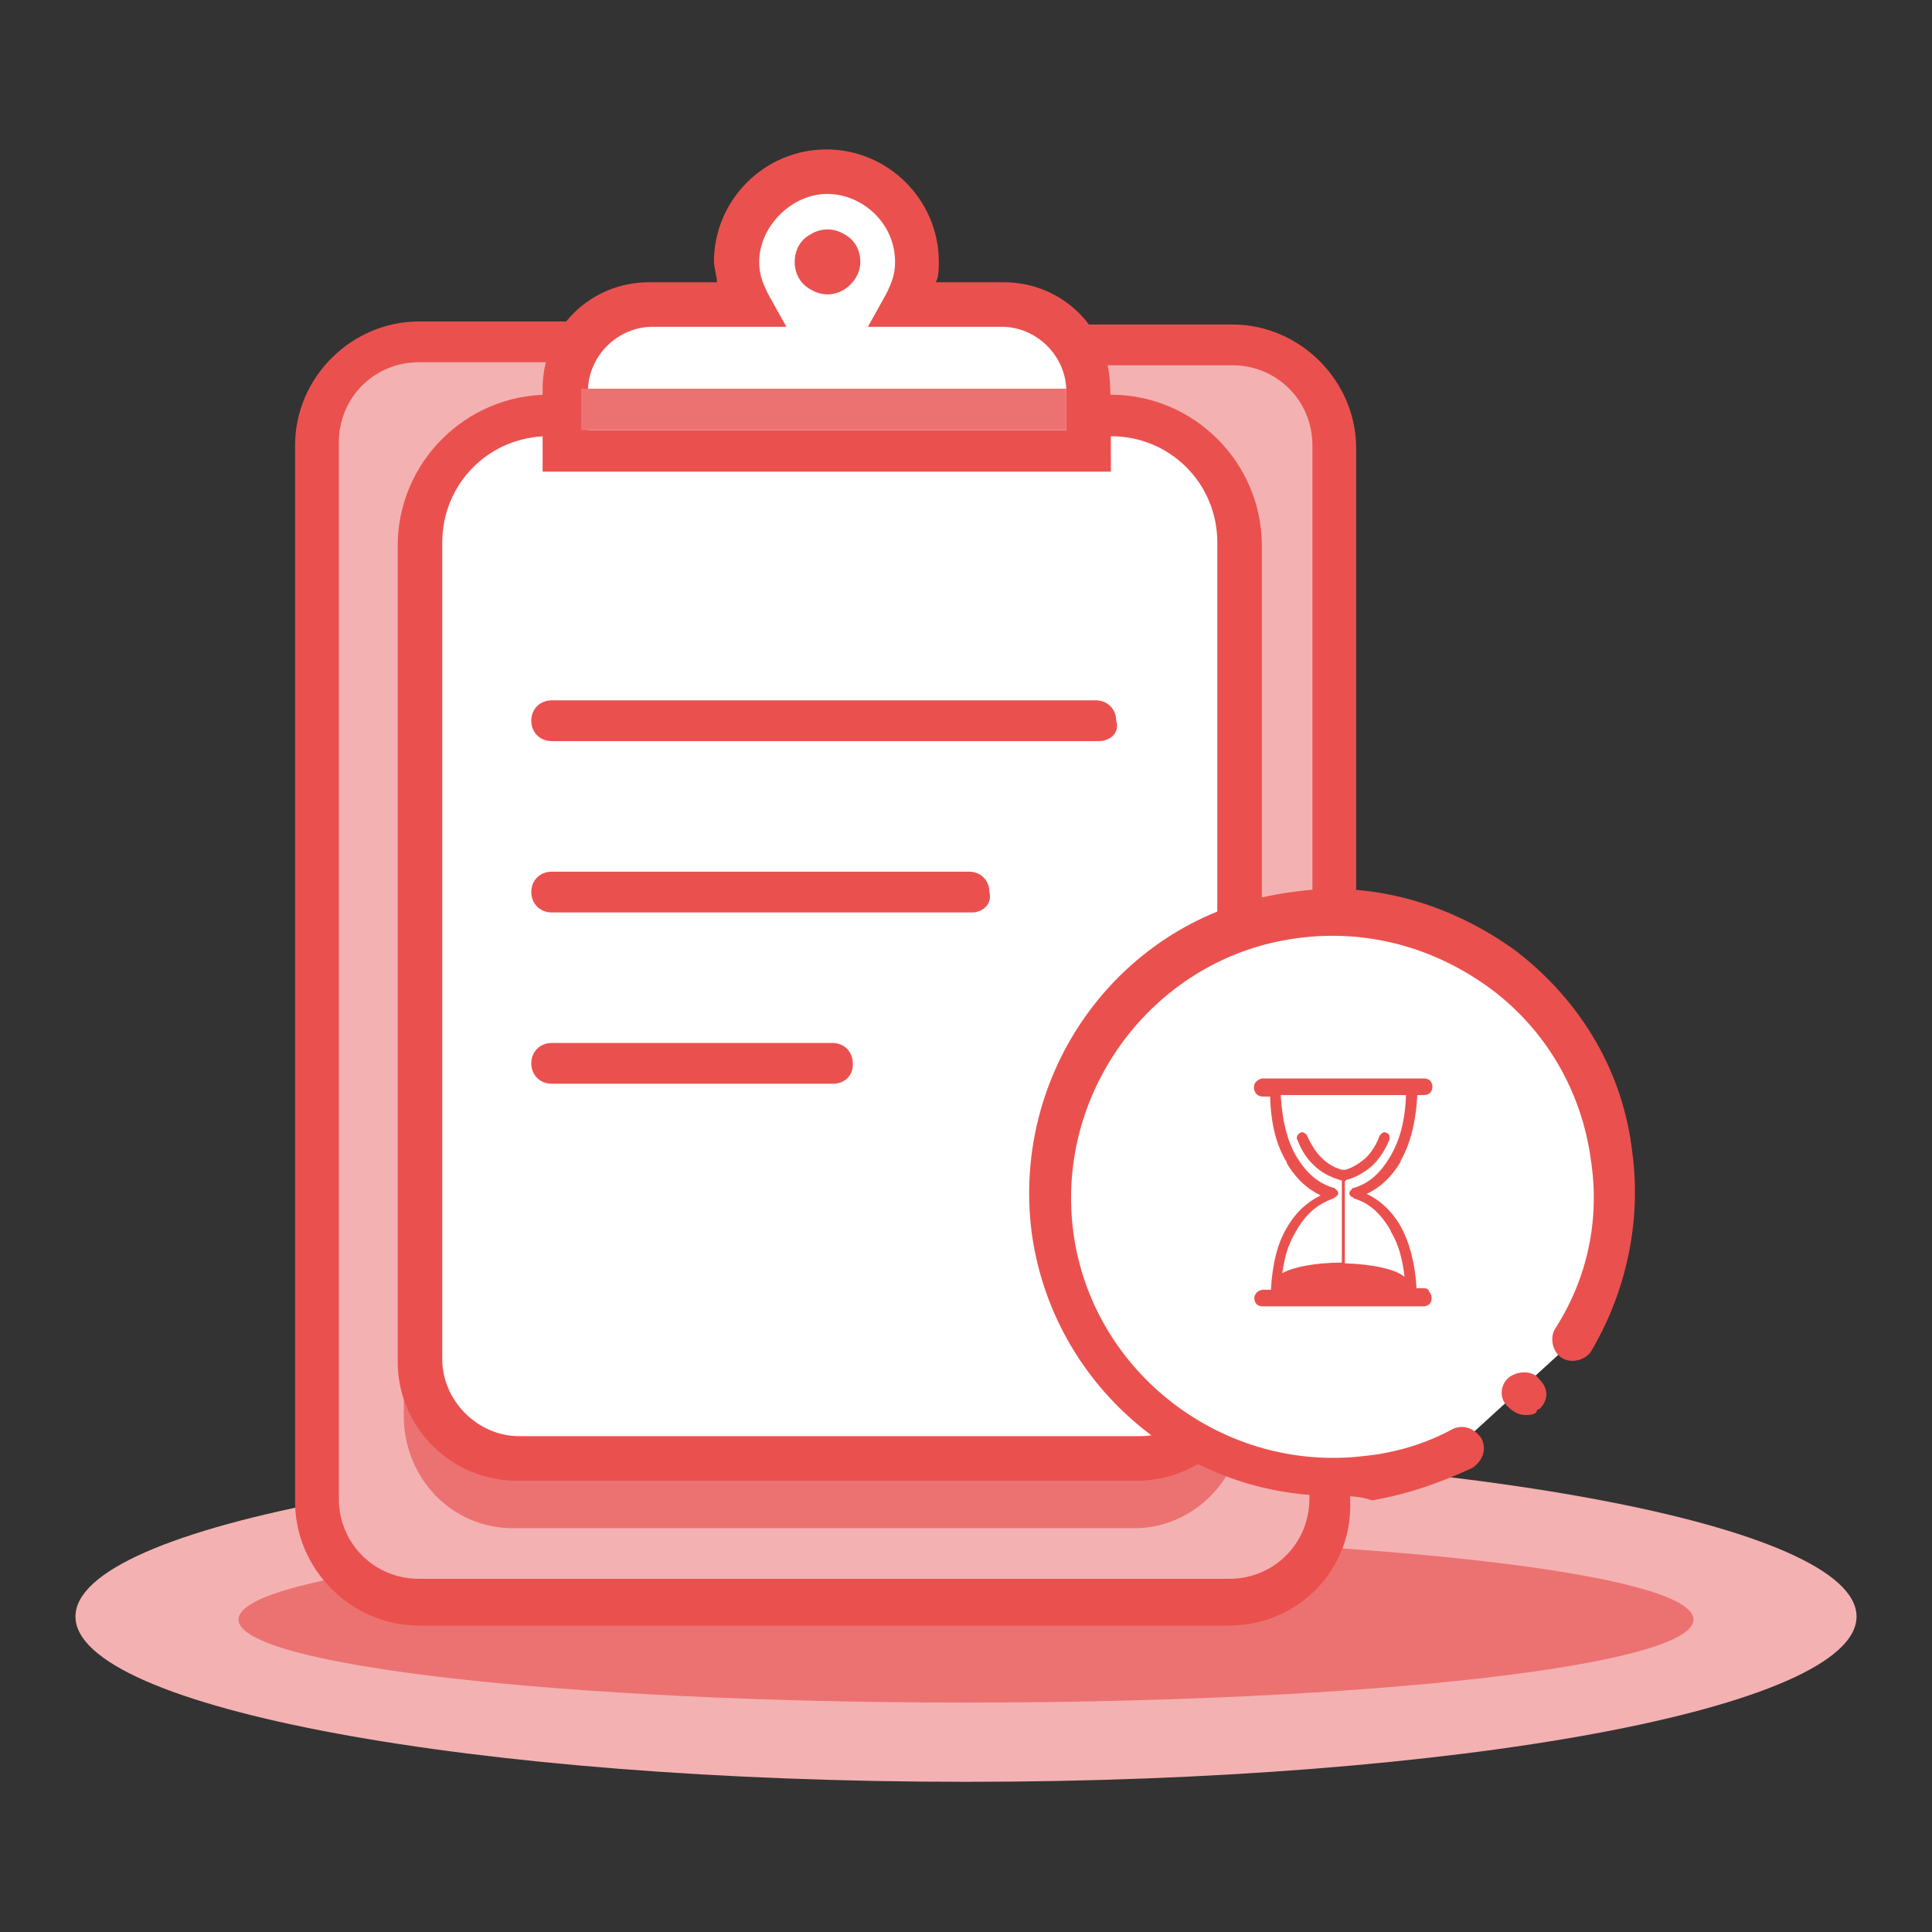
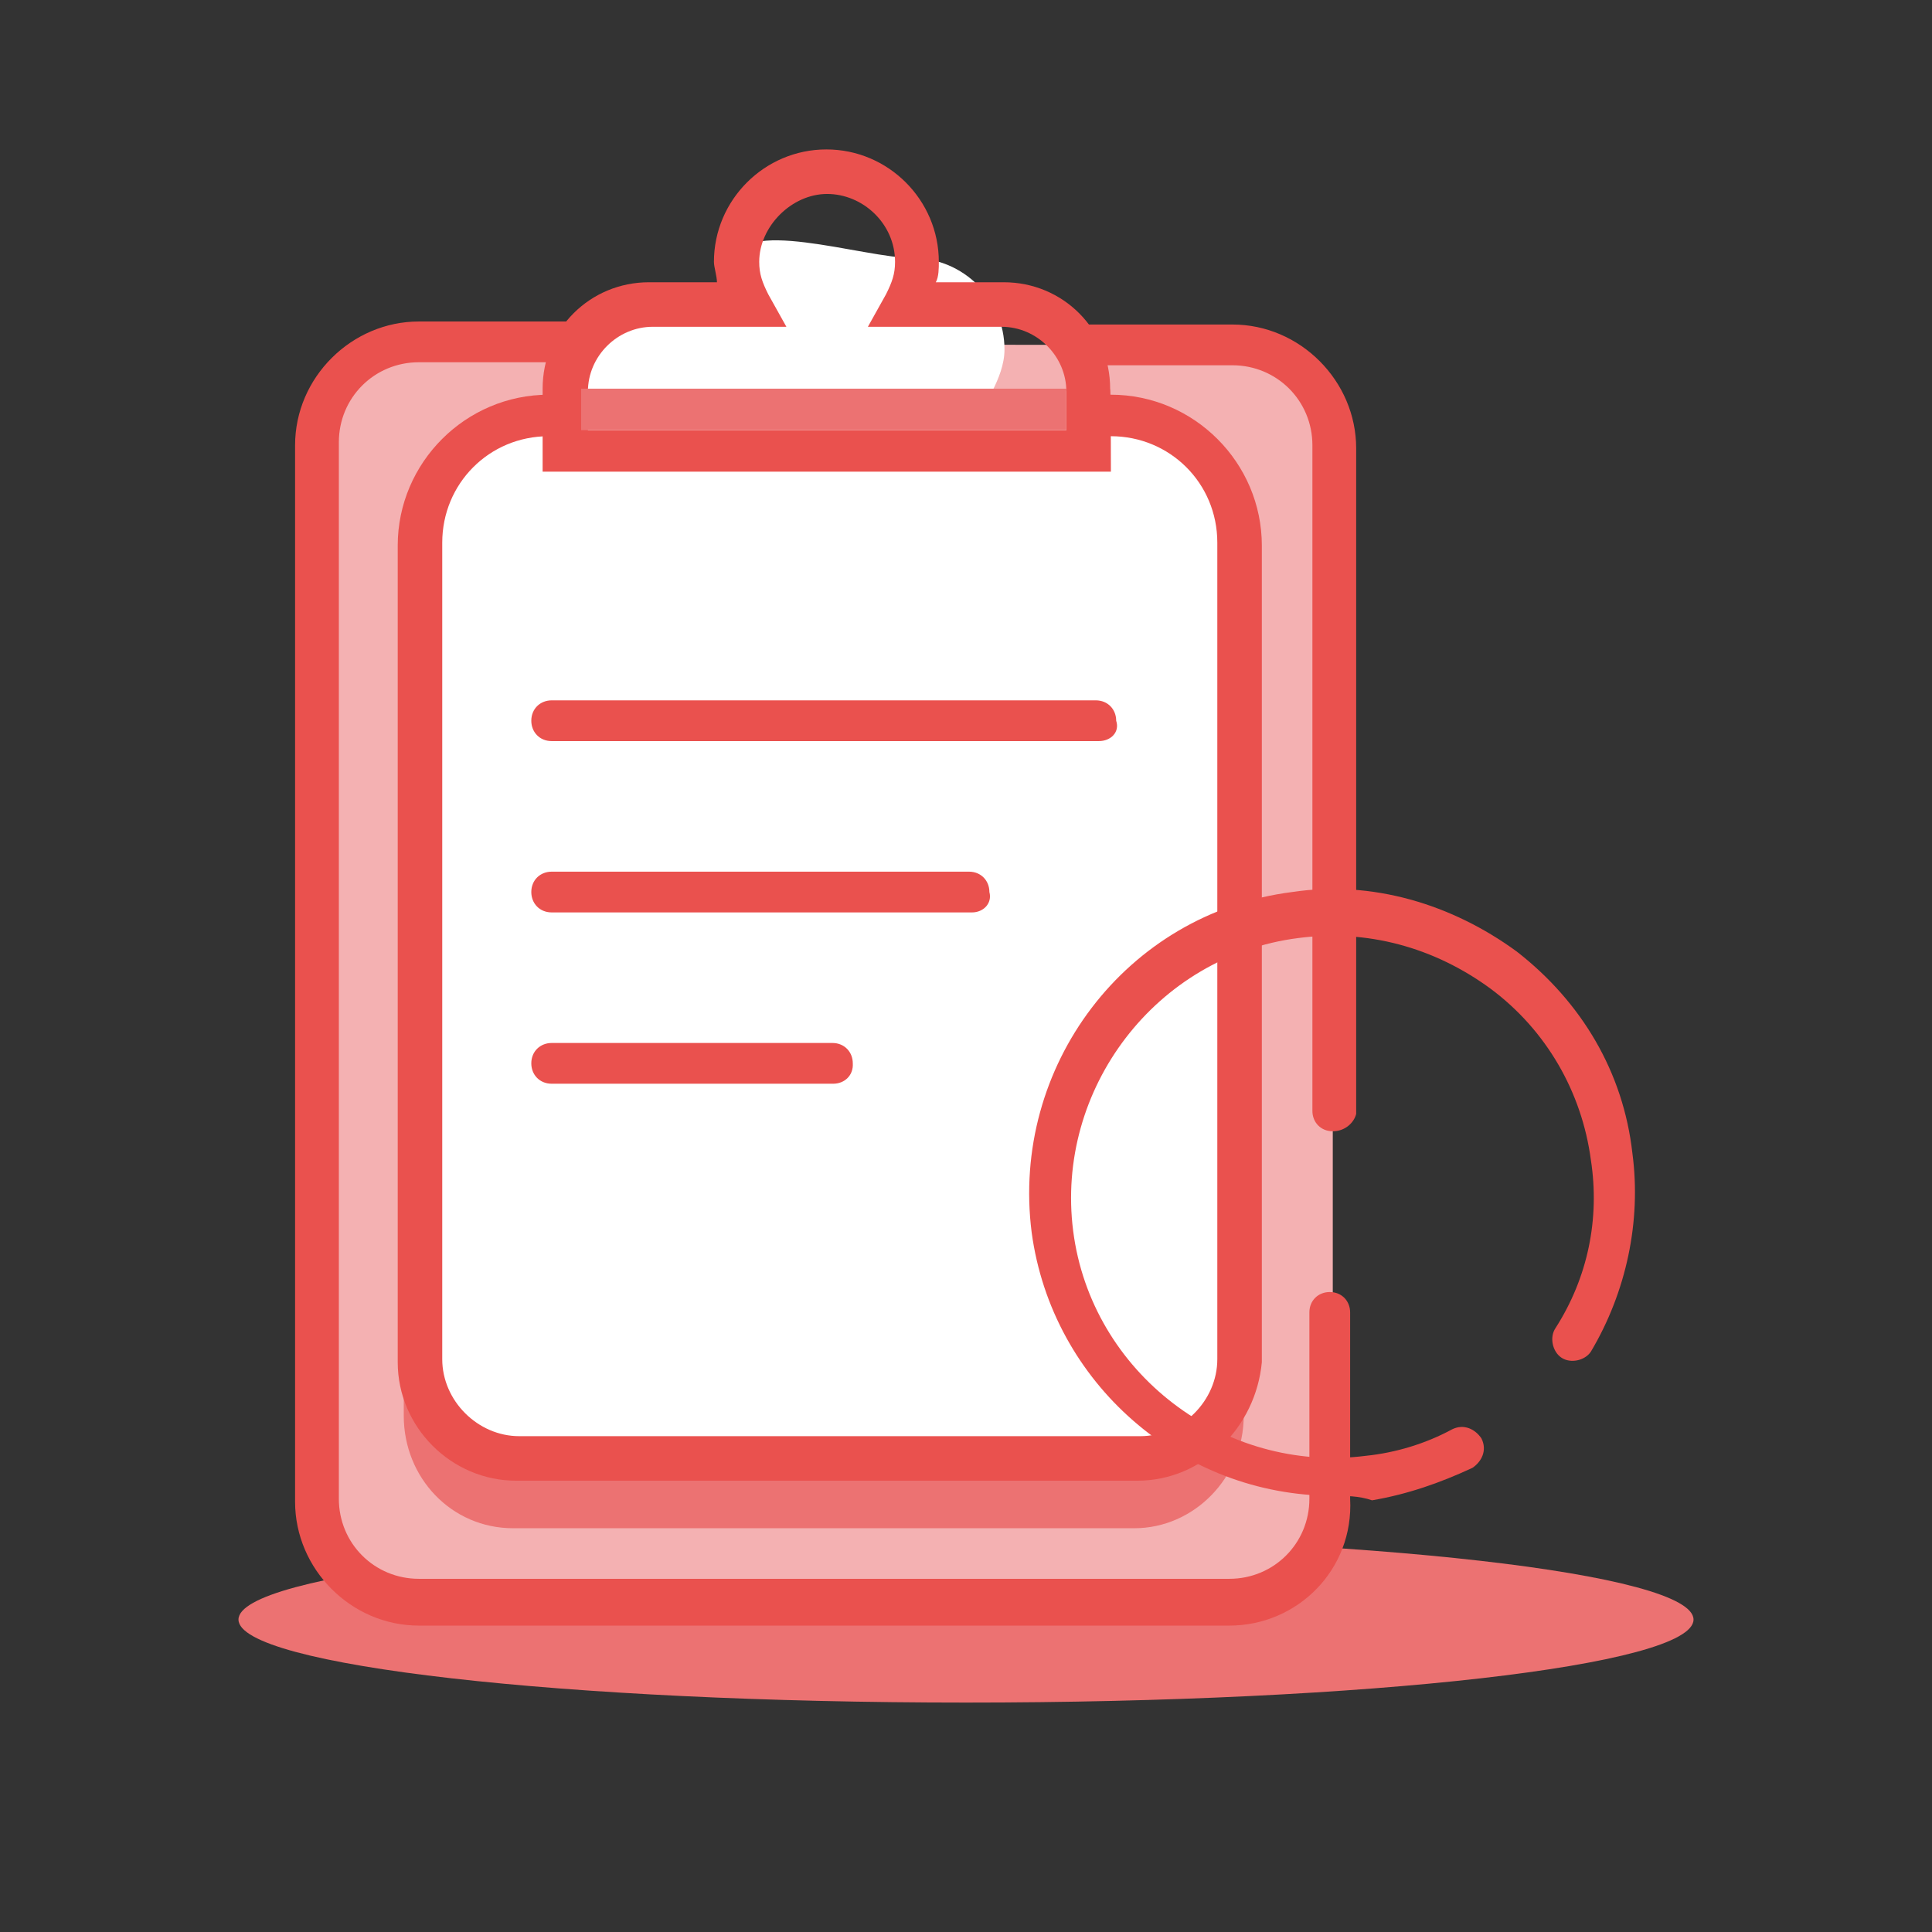
<svg xmlns="http://www.w3.org/2000/svg" version="1.1" x="0px" y="0px" viewBox="0 0 256 256" enable-background="new 0 0 256 256" xml:space="preserve">
  <rect x="0" y="0" width="256" height="256" fill="#333333" stroke="none" />
  <g>
-     <path fill="#f4b1b2" d="M10,214.2c0,12.1,52.8,21.9,118,21.9s118-9.8,118-21.9s-52.8-22-118-22C62.8,192.3,10,202.1,10,214.2z" />
    <path fill="#ec7272" d="M31.6,214.6c0,6.1,43.2,11,96.4,11c53.3,0,96.4-4.9,96.4-11c0-6.1-43.2-11-96.4-11 C74.7,203.6,31.6,208.5,31.6,214.6z" />
    <path fill="#f4b1b2" d="M76.2,45.6H55.9c-7.5,0-13.3,6.3-13.3,13.3v140c0,7.5,6.3,13.3,13.3,13.3h107.4c7.5,0,13.3-6.3,13.3-13.3 V59c0-7.5-6.3-13.3-13.3-13.3h-20.4" />
    <path fill="#ea514e" d="M176.6,149.9c-1.6,0-2.7-1.2-2.7-2.7V59c0-5.9-4.7-10.6-10.6-10.6h-20.4c-1.6,0-2.8-1.2-2.8-2.7 c0-1.6,1.2-2.7,2.8-2.7h20.4c9,0,16.4,7.5,16.4,16.4v88.2C179.4,148.8,178.2,149.9,176.6,149.9z M162.9,215.4H55.5 c-9,0-16.4-7.5-16.4-16.4V59c0-9,7.5-16.4,16.4-16.4h20.4c1.6,0,2.7,1.2,2.7,2.7c0,1.6-1.2,2.7-2.7,2.7H55.5 c-5.9,0-10.6,4.7-10.6,10.6v140c0,5.9,4.7,10.6,10.6,10.6h107.4c5.9,0,10.6-4.7,10.6-10.6v-24.7c0-1.6,1.2-2.7,2.7-2.7 c1.6,0,2.7,1.2,2.7,2.7v24.7C179.4,208,171.9,215.4,162.9,215.4L162.9,215.4z" />
    <path fill="#ec7272" d="M146.4,54.7h-3.9v1.6H75.8v-1.6h-3.9c-10.2,0-18.4,8.6-18.4,19.2v113.7c0,8.2,6.3,14.9,14.5,14.9h82.3 c7.9,0,14.5-6.7,14.5-14.9V73.9C164.8,63.3,156.6,54.7,146.4,54.7L146.4,54.7z" />
    <path fill="#ffffff" d="M75.8,55.1h-3.9c-9.4,0-17.2,7.9-17.2,17.2v108.1c0,7.1,5.9,12.9,12.9,12.9h82.3c7.1,0,12.9-5.9,12.9-12.9 V72.3c0-9.4-7.9-17.2-17.2-17.2h-3.9" />
    <path fill="#ea514e" d="M150.7,196.2H68.4c-8.6,0-15.7-7.1-15.7-15.7V72.3c0-11,9-20,20-20h3.9v5.5h-3.9c-7.9,0-14.1,6.3-14.1,14.1 v108.2c0,5.5,4.7,10.2,10.2,10.2h82.3c5.5,0,10.2-4.7,10.2-10.2V71.9c0-7.9-6.3-14.1-14.1-14.1h-3.9v-5.5h3.9c11,0,20,9,20,20 v108.2C166.4,189.1,159.4,196.2,150.7,196.2L150.7,196.2z" />
-     <path fill="#ffffff" d="M74.6,57v2.7h69.8v-7.9c0-6.3-5.1-11.4-11.4-11.4h-12.9c0.8-1.6,1.6-3.5,1.6-5.5c0-6.7-5.5-12.1-12.1-12.1 S97.4,28.4,97.4,35c0,2,0.4,3.9,1.6,5.5H86c-6.3,0-11.4,5.1-11.4,11.4L74.6,57" />
+     <path fill="#ffffff" d="M74.6,57v2.7h69.8v-7.9h-12.9c0.8-1.6,1.6-3.5,1.6-5.5c0-6.7-5.5-12.1-12.1-12.1 S97.4,28.4,97.4,35c0,2,0.4,3.9,1.6,5.5H86c-6.3,0-11.4,5.1-11.4,11.4L74.6,57" />
    <path fill="#ea514e" d="M147.2,62.5H71.9v-11c0-7.9,6.3-14.1,14.1-14.1h9c0-0.8-0.4-2-0.4-2.7c0-8.2,6.7-14.9,14.9-14.9 s14.9,6.7,14.9,14.9c0,0.8,0,2-0.4,2.7h9c7.9,0,14.1,6.3,14.1,14.1C147.2,51.5,147.2,62.5,147.2,62.5z M77.4,57h63.9v-5.1 c0-4.7-3.9-8.6-8.6-8.6H115l2.4-4.3c0.8-1.6,1.2-2.7,1.2-4.3c0-5.1-4.3-9-9-9c-4.7,0-9,4.3-9,9c0,1.6,0.4,2.7,1.2,4.3l2.4,4.3H86.5 c-4.7,0-8.6,3.9-8.6,8.6V57H77.4z M145.6,98.2H73.1c-1.6,0-2.7-1.2-2.7-2.7c0-1.6,1.2-2.7,2.7-2.7h72.1c1.6,0,2.7,1.2,2.7,2.7 C148.4,97,147.2,98.2,145.6,98.2z M128.8,120.9H73.1c-1.6,0-2.7-1.2-2.7-2.7c0-1.6,1.2-2.7,2.7-2.7h55.3c1.6,0,2.7,1.2,2.7,2.7 C131.5,119.7,130.3,120.9,128.8,120.9z M110.4,143.6H73.1c-1.6,0-2.7-1.2-2.7-2.7c0-1.6,1.2-2.7,2.7-2.7h37.2 c1.6,0,2.7,1.2,2.7,2.7C113.1,142.5,111.9,143.6,110.4,143.6L110.4,143.6z" />
-     <path fill="#ea514e" d="M105.3,34.7c0,1.6,0.8,3,2.2,3.7c1.3,0.8,3,0.8,4.3,0s2.2-2.2,2.2-3.7c0-1.6-0.8-3-2.2-3.7 c-1.3-0.8-3-0.8-4.3,0C106.1,31.7,105.3,33.1,105.3,34.7z" />
    <path fill="#ec7272" d="M77,51.5h64.3V57H77V51.5z" />
-     <path fill="#ffffff" d="M193.8,191.1c-3.9,2-7.9,3.1-12.1,3.9c-20.4,2.7-39.2-11.8-41.9-32.2c-2.7-20.4,11.8-39.2,32.2-41.9 c20.4-2.7,39.2,11.8,41.9,32.2c1.2,8.6-0.8,17.2-5.1,24.3" />
    <path fill="#ea514e" d="M176.6,198.2c-20,0-37.2-14.9-39.9-34.9c-2.8-22,12.5-42.3,34.5-45.1c10.6-1.6,21.2,1.6,29.8,7.9 c8.6,6.7,14.1,16,15.3,26.7c1.2,9-0.8,18.4-5.5,26.3c-0.8,1.2-2.7,1.6-3.9,0.8c-1.2-0.8-1.6-2.7-0.8-3.9c4.3-6.7,5.9-14.5,4.7-22.3 c-1.2-9-5.9-17.2-13.3-22.7c-7.5-5.5-16.4-7.9-25.5-6.7c-18.8,2.4-32.2,20-29.8,38.8c2.4,18.8,20,32.2,38.8,29.8 c3.9-0.4,7.9-1.6,11.4-3.5c1.6-0.8,3.1,0,3.9,1.2c0.8,1.6,0,3.1-1.2,3.9c-4.3,2-8.6,3.5-13.3,4.3 C180.1,198.2,178.2,198.2,176.6,198.2L176.6,198.2z" />
-     <path fill="#ea514e" d="M202.1,187.5c-0.8,0-1.6-0.4-2.4-1.2c-1.2-1.2-0.8-3.1,0.4-3.9c1.2-0.8,3.1-0.8,3.9,0.4 c1.2,1.2,1.2,2.7,0,3.9c0,0-0.4,0-0.4,0.4C203.3,187.5,202.5,187.5,202.1,187.5z M188.7,170.7h-1c-0.2-3.5-1-6.2-2.1-8.2l0,0 c-1.2-2.1-2.8-3.5-4.5-4.3c1.7-0.8,3.3-2.2,4.5-4.3l0-0.1c1.2-2.1,2-4.9,2.2-8.7h0.9c0.3,0,0.6-0.1,0.8-0.3 c0.2-0.2,0.3-0.5,0.3-0.8s-0.1-0.6-0.3-0.8s-0.5-0.3-0.8-0.3h-21.3c-0.4,0-0.8,0.2-1.1,0.6c-0.2,0.4-0.2,0.8,0,1.2 c0.2,0.4,0.6,0.6,1.1,0.6h0.9c0.1,3.8,0.9,6.6,2.2,8.7l0,0.1c1.2,2.1,2.8,3.5,4.5,4.3c-1.7,0.8-3.3,2.2-4.5,4.3l0,0 c-1.2,2-1.9,4.7-2.1,8.2h-1c-0.6,0-1.2,0.5-1.2,1.1c0,0.3,0.1,0.6,0.3,0.8c0.2,0.2,0.5,0.3,0.8,0.3h21.3c0.3,0,0.6-0.1,0.8-0.3 c0.2-0.2,0.3-0.5,0.3-0.8c0-0.3-0.1-0.6-0.3-0.8C189.3,170.8,189,170.7,188.7,170.7L188.7,170.7z M171.7,163.2L171.7,163.2 c1.4-2.5,3-3.7,5-4.4l0.1-0.1h0c0.1,0,0.1,0,0.1-0.1l0,0l0.1,0v0l0.1-0.1v0c0,0,0.1-0.1,0.1-0.1v0c0-0.1,0.1-0.1,0.1-0.2V158 c0-0.1,0-0.1-0.1-0.2v0c0-0.1-0.1-0.1-0.1-0.1v0l-0.1-0.1l-0.1-0.1l0,0c0,0-0.1-0.1-0.1-0.1h0l-0.1,0c-2-0.6-3.6-1.9-5-4.3l0,0 c-1.1-1.9-1.8-4.5-2-8h16.6c-0.1,3.5-0.9,6.1-2,8l0,0c-1.4,2.4-2.9,3.7-4.9,4.3l-0.1,0h0c-0.1,0-0.1,0.1-0.1,0.1l0,0l-0.1,0.1 l-0.1,0.1v0c0,0-0.1,0.1-0.1,0.1l0,0c0,0.1,0,0.1-0.1,0.2v0.2l0.1,0.2l0,0c0,0.1,0.1,0.1,0.1,0.1v0l0.1,0.1v0l0.1,0l0,0 c0,0,0.1,0.1,0.1,0.1h0l0.1,0.1c2,0.6,3.5,1.9,4.9,4.3l0,0.1c0.6,1,1.1,2.2,1.4,3.6c0.1,0.4,0.3,1.3,0.4,2.4 c-1.1-1-4.2-1.7-7.9-1.8v-10.9c0,0,0.1,0,0.1-0.1v0l0.2-0.1h0.1c1.3-0.4,2.4-1.1,3.3-1.9c0.9-0.9,1.7-2.1,2.2-3.4 c0.1-0.4,0-0.8-0.4-0.9c-0.2-0.1-0.4-0.1-0.5,0s-0.3,0.2-0.4,0.4c-0.4,1.1-1,2.1-1.8,2.9c-0.8,0.7-1.7,1.3-2.7,1.6l0,0l-0.1,0 l-0.1,0l-0.1,0l-0.1,0l-0.1,0c-1.1-0.3-2-0.9-2.7-1.6c-0.8-0.8-1.4-1.8-1.9-2.9c-0.1-0.2-0.2-0.3-0.4-0.4c-0.2-0.1-0.4-0.1-0.5,0 c-0.2,0.1-0.3,0.2-0.4,0.4c-0.1,0.2-0.1,0.4,0,0.5c0.5,1.3,1.2,2.5,2.2,3.4c0.9,0.9,2,1.5,3.3,1.9h0l0.2,0.1l0.1,0l0.1,0v10.9 c-3.5,0-6.5,0.6-7.9,1.4c0.1-0.6,0.2-1.2,0.4-2.1C170.6,165.4,171.1,164.2,171.7,163.2L171.7,163.2z" />
  </g>
</svg>